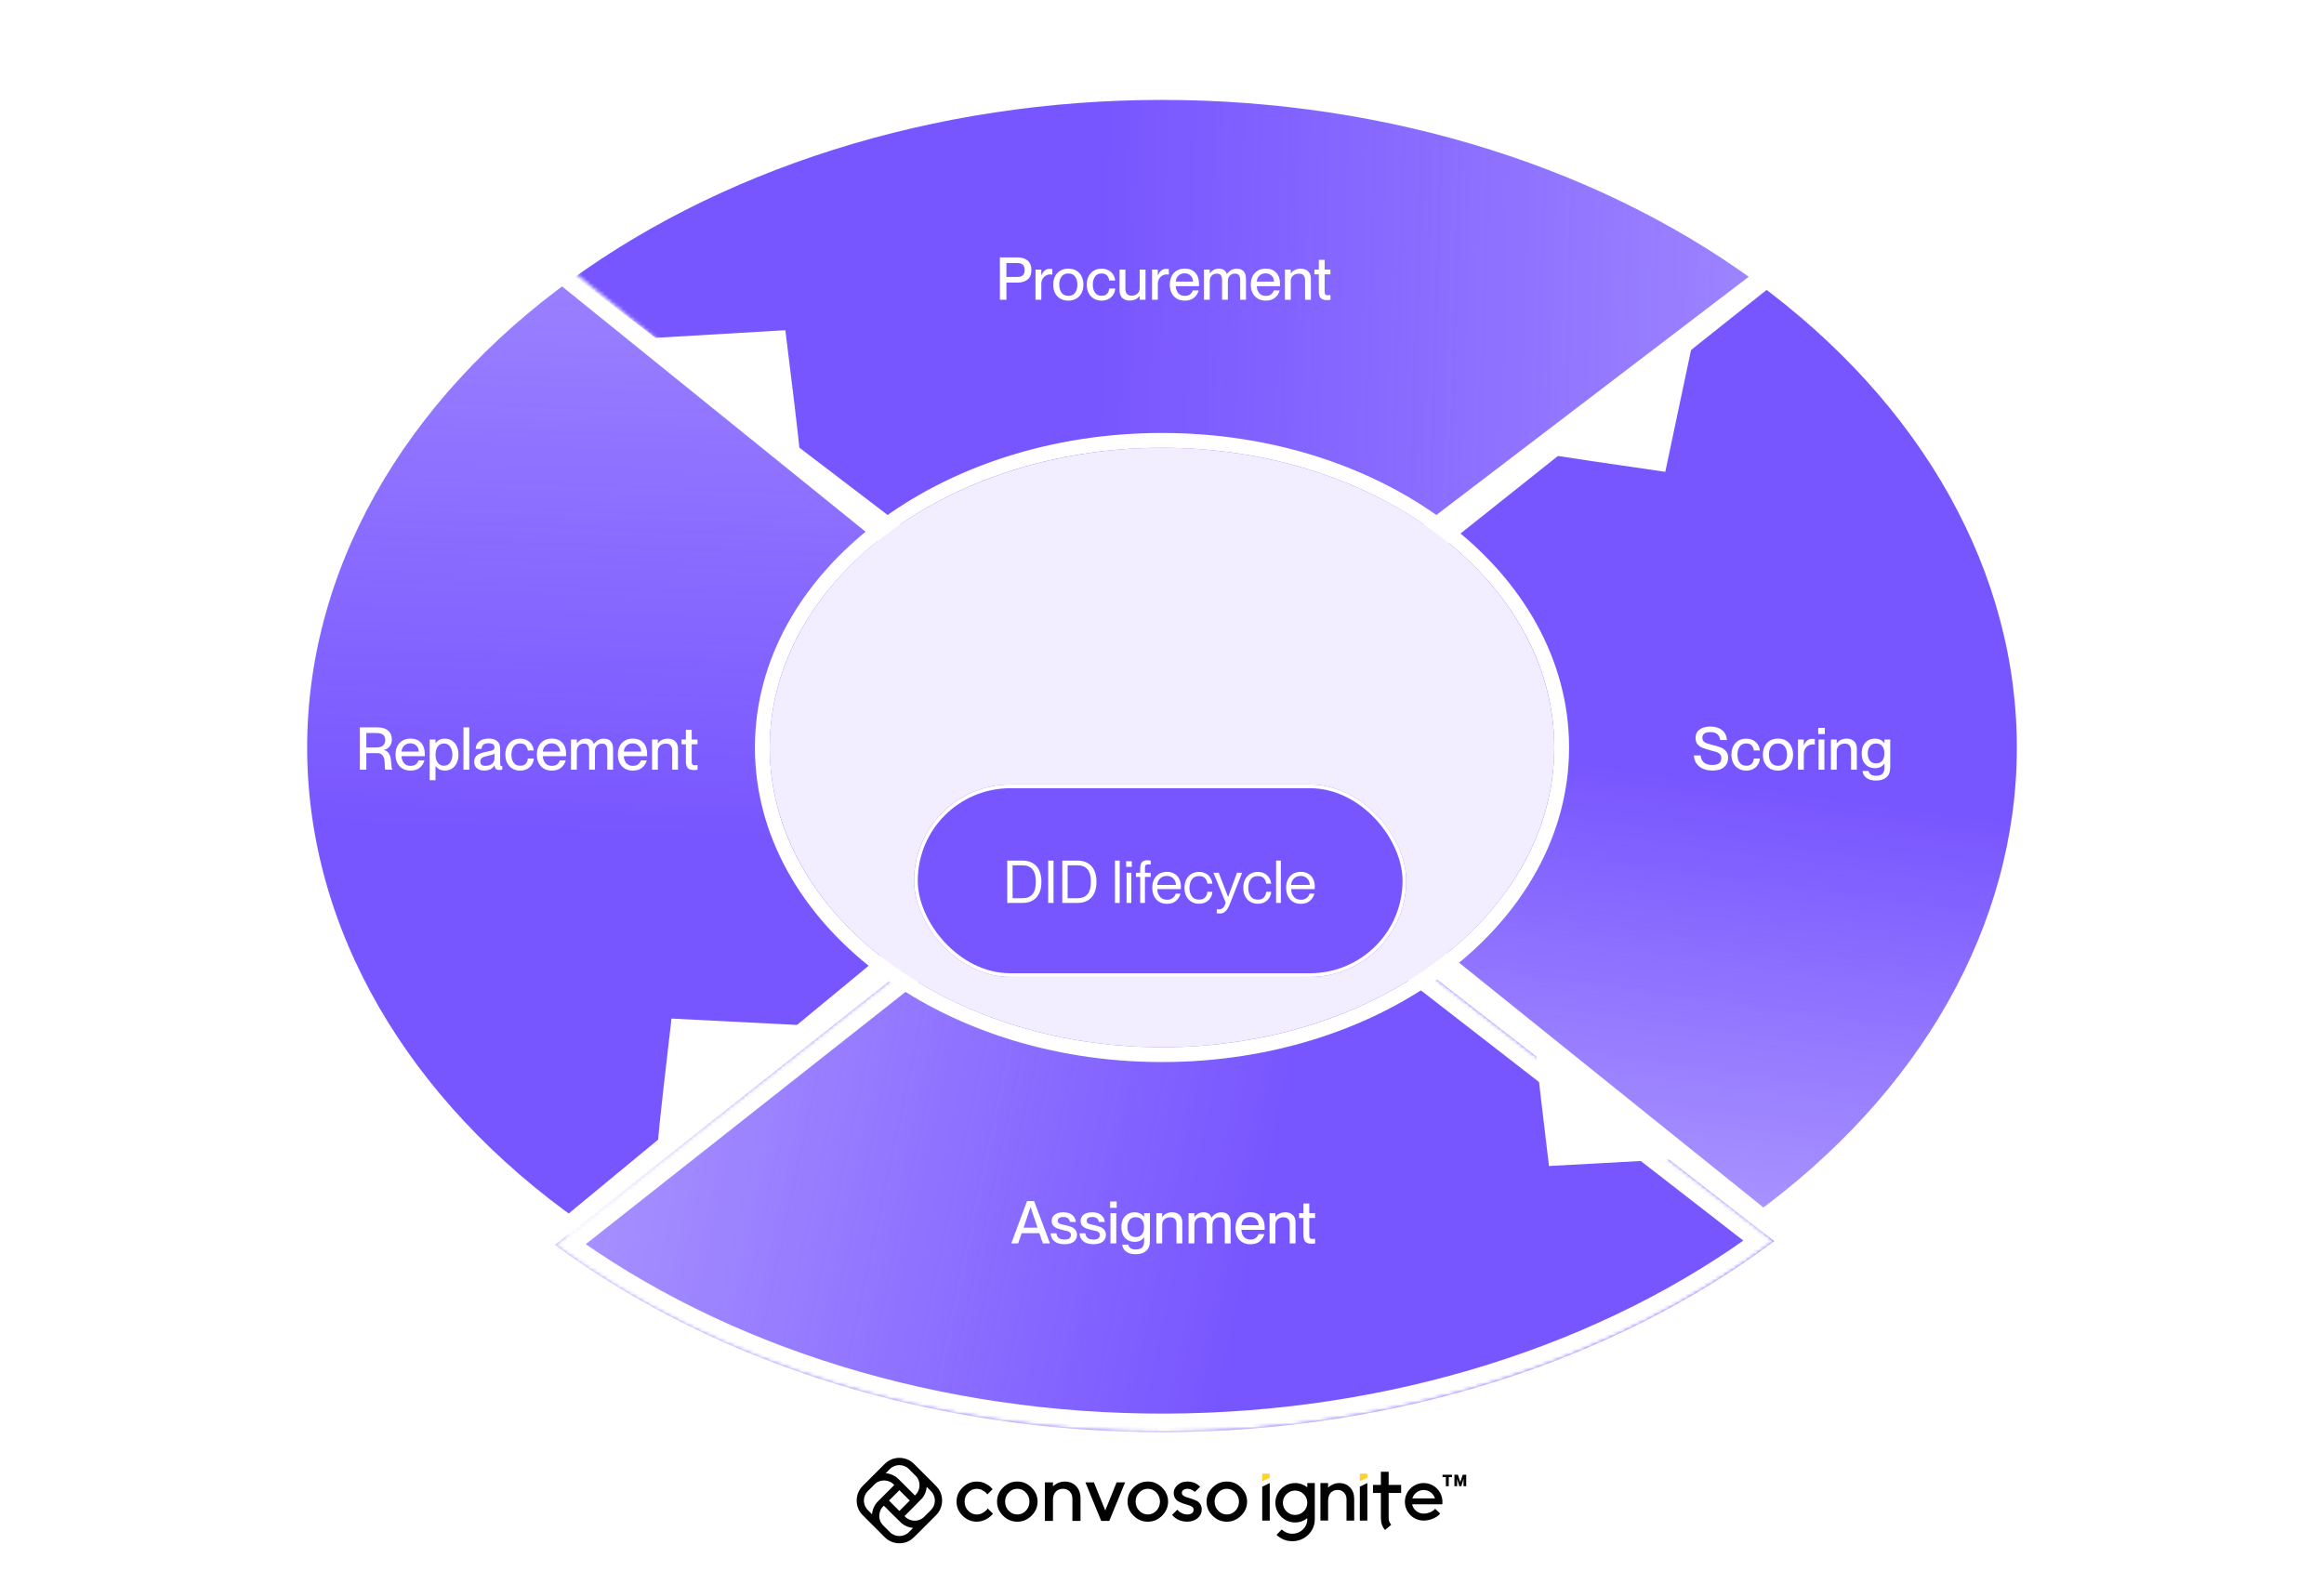
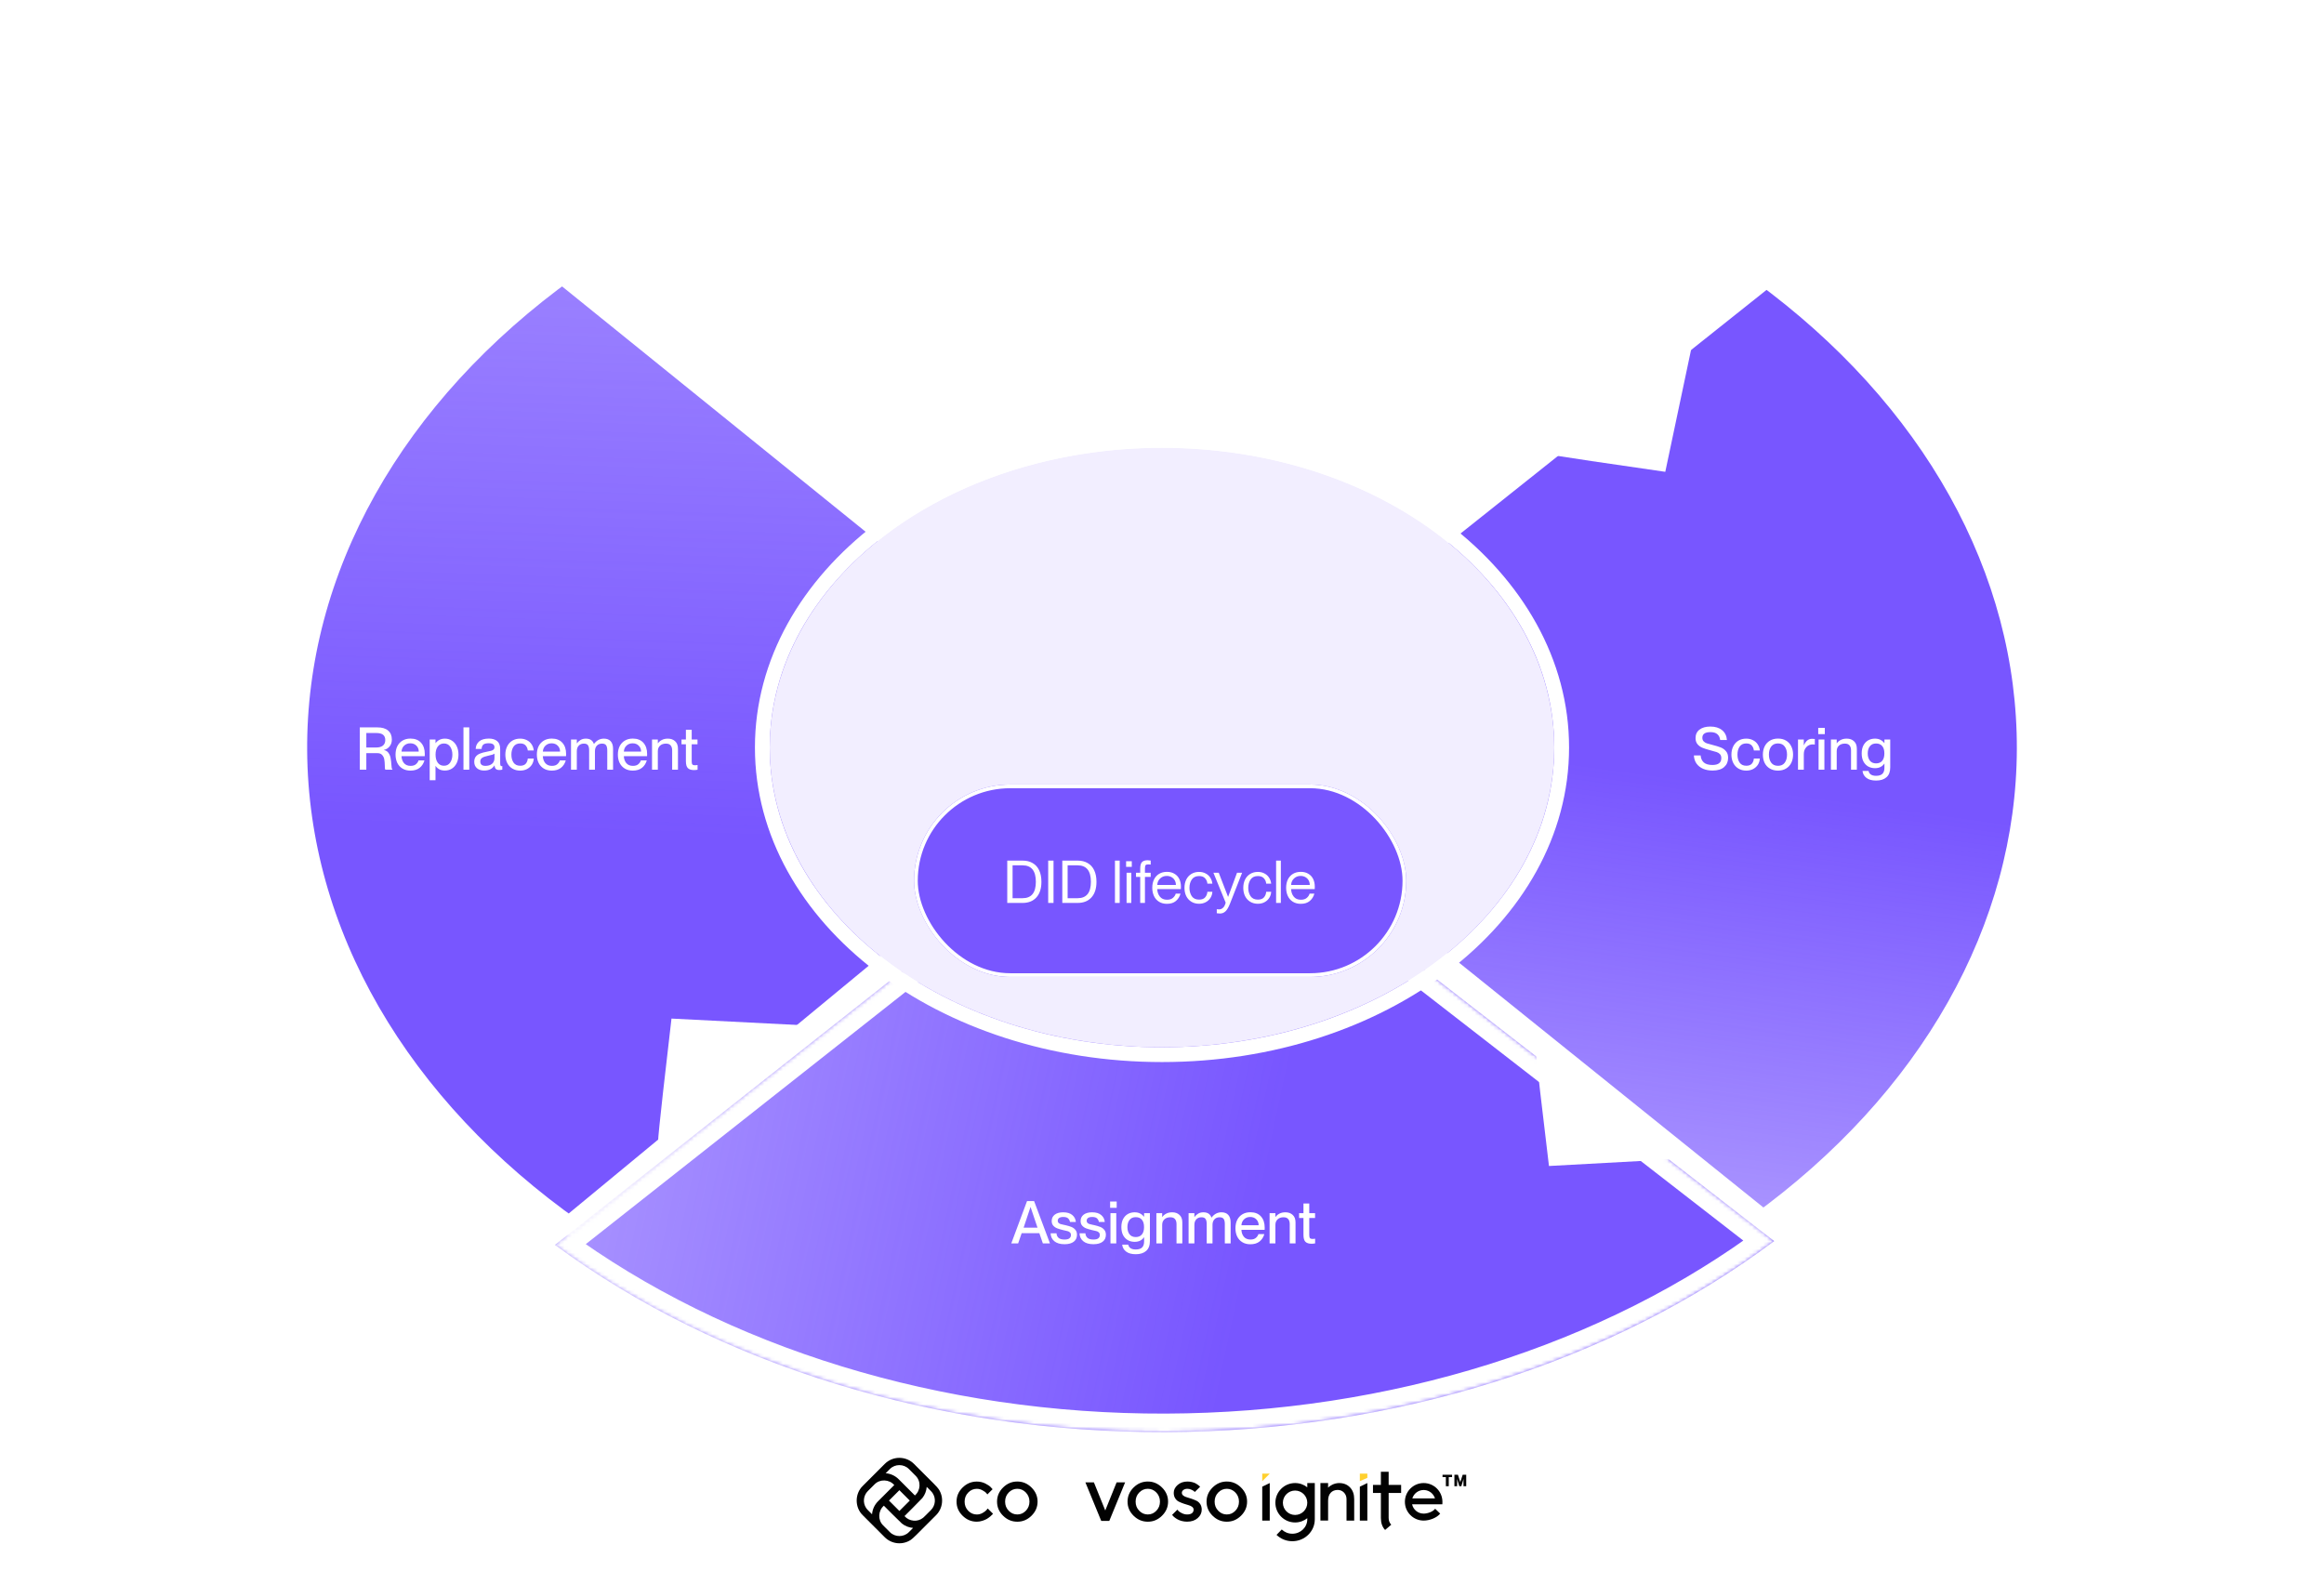
<svg xmlns="http://www.w3.org/2000/svg" width="628" height="428" viewBox="0 0 628 428" fill="none">
  <g filter="url(#filter0_d_41_2973)">
    <mask id="path-2-inside-1_41_2973" fill="white">
      <path d="M149.961 331.408C194.209 364.036 253.418 382.19 314.964 381.998C376.51 381.807 435.523 363.285 479.42 330.381L314 202L149.961 331.408Z" />
    </mask>
    <path d="M149.961 331.408C194.209 364.036 253.418 382.19 314.964 381.998C376.51 381.807 435.523 363.285 479.42 330.381L314 202L149.961 331.408Z" fill="url(#paint0_linear_41_2973)" />
    <path d="M149.961 331.408C194.209 364.036 253.418 382.19 314.964 381.998C376.51 381.807 435.523 363.285 479.42 330.381L314 202L149.961 331.408Z" stroke="white" stroke-width="10" mask="url(#path-2-inside-1_41_2973)" />
  </g>
  <mask id="path-3-inside-2_41_2973" fill="white">
    <path d="M476.389 332.613C499.569 315.848 518.045 295.668 530.698 273.296C543.351 250.925 549.917 226.826 549.999 202.462C550.081 178.098 543.677 153.974 531.175 131.553C518.673 109.132 500.333 88.88 477.266 72.025L314 202L476.389 332.613Z" />
  </mask>
  <path d="M476.389 332.613C499.569 315.848 518.045 295.668 530.698 273.296C543.351 250.925 549.917 226.826 549.999 202.462C550.081 178.098 543.677 153.974 531.175 131.553C518.673 109.132 500.333 88.88 477.266 72.025L314 202L476.389 332.613Z" fill="url(#paint1_linear_41_2973)" stroke="white" stroke-width="10" mask="url(#path-3-inside-2_41_2973)" />
  <mask id="path-4-inside-3_41_2973" fill="white">
    <path d="M480.877 74.721C458.963 58.006 432.946 44.748 404.313 35.702C375.68 26.656 344.992 22 314 22C283.008 22 252.319 26.656 223.687 35.702C195.054 44.748 169.037 58.006 147.123 74.721L314 202L480.877 74.721Z" />
  </mask>
-   <path d="M480.877 74.721C458.963 58.006 432.946 44.748 404.313 35.702C375.68 26.656 344.992 22 314 22C283.008 22 252.319 26.656 223.687 35.702C195.054 44.748 169.037 58.006 147.123 74.721L314 202L480.877 74.721Z" fill="url(#paint2_linear_41_2973)" stroke="white" stroke-width="10" mask="url(#path-4-inside-3_41_2973)" />
  <mask id="path-5-inside-4_41_2973" fill="white">
    <path d="M152.029 71.086C128.496 88.023 109.78 108.471 97.046 131.159C84.311 153.846 77.829 178.289 78.003 202.968C78.177 227.646 85.003 252.034 98.057 274.616C111.11 297.198 130.113 317.491 153.884 334.235L314 202L152.029 71.086Z" />
  </mask>
  <path d="M152.029 71.086C128.496 88.023 109.78 108.471 97.046 131.159C84.311 153.846 77.829 178.289 78.003 202.968C78.177 227.646 85.003 252.034 98.057 274.616C111.11 297.198 130.113 317.491 153.884 334.235L314 202L152.029 71.086Z" fill="url(#paint3_linear_41_2973)" stroke="white" stroke-width="10" mask="url(#path-5-inside-4_41_2973)" />
  <ellipse cx="314" cy="202" rx="106" ry="81" fill="#F2EEFF" />
  <path d="M314 119C343.671 119 370.607 128.187 390.168 143.135C409.731 158.084 422 178.878 422 202C422 225.122 409.731 245.916 390.168 260.865C370.607 275.813 343.671 285 314 285C284.329 285 257.393 275.813 237.832 260.865C218.269 245.916 206 225.122 206 202C206 178.878 218.269 158.084 237.832 143.135C257.393 128.187 284.329 119 314 119Z" stroke="white" stroke-width="4" />
  <g filter="url(#filter1_dddd_41_2973)">
    <rect x="247" y="176" width="133" height="52" rx="26" fill="#7856FF" />
    <rect x="247.5" y="176.5" width="132" height="51" rx="25.5" stroke="white" />
    <path d="M272.184 208V196.56H276.328C277.384 196.56 278.291 196.784 279.048 197.232C279.816 197.669 280.403 198.32 280.808 199.184C281.213 200.037 281.416 201.072 281.416 202.288C281.416 204.112 280.963 205.52 280.056 206.512C279.16 207.504 277.917 208 276.328 208H272.184ZM276.328 206.72C278.717 206.72 279.912 205.243 279.912 202.288C279.912 199.323 278.717 197.84 276.328 197.84H273.624V206.72H276.328ZM284.687 208H283.247V196.56H284.687V208ZM287.059 208V196.56H291.203C292.259 196.56 293.166 196.784 293.923 197.232C294.691 197.669 295.278 198.32 295.683 199.184C296.088 200.037 296.291 201.072 296.291 202.288C296.291 204.112 295.838 205.52 294.931 206.512C294.035 207.504 292.792 208 291.203 208H287.059ZM291.203 206.72C293.592 206.72 294.787 205.243 294.787 202.288C294.787 199.323 293.592 197.84 291.203 197.84H288.499V206.72H291.203ZM302.567 208H301.287V196.56H302.567V208ZM305.708 208H304.428V199.84H305.708V208ZM305.836 198.256H304.3V196.72H305.836V198.256ZM310.273 197.584C309.921 197.584 309.686 197.659 309.569 197.808C309.451 197.947 309.393 198.235 309.393 198.672V199.84H310.945V200.96H309.393V208H308.113V200.96H306.977V199.84H308.113V198.736C308.113 197.861 308.278 197.264 308.609 196.944C308.939 196.624 309.435 196.464 310.097 196.464C310.31 196.464 310.593 196.491 310.945 196.544V197.632C310.625 197.6 310.401 197.584 310.273 197.584ZM319.115 203.616C319.115 203.957 319.11 204.171 319.099 204.256H312.715C312.736 205.045 312.971 205.723 313.419 206.288C313.867 206.853 314.512 207.136 315.355 207.136C316.059 207.136 316.603 206.96 316.987 206.608C317.371 206.256 317.611 205.883 317.707 205.488H319.003C318.779 206.309 318.358 206.976 317.739 207.488C317.131 207.989 316.331 208.24 315.339 208.24C314.507 208.24 313.792 208.053 313.195 207.68C312.598 207.307 312.144 206.795 311.835 206.144C311.526 205.483 311.371 204.736 311.371 203.904C311.371 203.04 311.531 202.283 311.851 201.632C312.182 200.981 312.646 200.48 313.243 200.128C313.84 199.776 314.539 199.6 315.339 199.6C316.118 199.6 316.79 199.771 317.355 200.112C317.931 200.443 318.368 200.912 318.667 201.52C318.966 202.117 319.115 202.816 319.115 203.616ZM317.755 203.136C317.755 202.688 317.654 202.277 317.451 201.904C317.248 201.531 316.955 201.237 316.571 201.024C316.198 200.811 315.766 200.704 315.275 200.704C314.571 200.704 313.979 200.933 313.499 201.392C313.019 201.84 312.758 202.421 312.715 203.136H317.755ZM324.026 208.224C323.236 208.224 322.543 208.043 321.946 207.68C321.348 207.317 320.884 206.811 320.554 206.16C320.234 205.509 320.074 204.763 320.074 203.92C320.074 203.077 320.234 202.331 320.554 201.68C320.884 201.029 321.348 200.523 321.946 200.16C322.543 199.797 323.236 199.616 324.026 199.616C324.687 199.616 325.274 199.755 325.786 200.032C326.308 200.299 326.724 200.672 327.034 201.152C327.354 201.632 327.546 202.176 327.61 202.784H326.266C326.223 202.24 326.02 201.765 325.658 201.36C325.306 200.944 324.762 200.736 324.026 200.736C323.13 200.736 322.468 201.051 322.042 201.68C321.626 202.299 321.418 203.045 321.418 203.92C321.418 204.795 321.626 205.547 322.042 206.176C322.468 206.795 323.13 207.104 324.026 207.104C324.772 207.104 325.322 206.896 325.674 206.48C326.026 206.064 326.223 205.568 326.266 204.992H327.61C327.578 205.611 327.402 206.165 327.082 206.656C326.762 207.147 326.335 207.531 325.802 207.808C325.279 208.085 324.687 208.224 324.026 208.224ZM329.651 210.864C329.395 210.864 329.112 210.837 328.803 210.784V209.696C329.08 209.728 329.294 209.744 329.443 209.744C329.827 209.744 330.174 209.6 330.483 209.312C330.803 209.035 331.043 208.571 331.203 207.92L327.891 199.84H329.331L331.843 206.336H331.875L334.275 199.84H335.651L332.355 208.24C331.96 209.232 331.555 209.915 331.139 210.288C330.723 210.672 330.227 210.864 329.651 210.864ZM339.916 208.224C339.127 208.224 338.434 208.043 337.836 207.68C337.239 207.317 336.775 206.811 336.444 206.16C336.124 205.509 335.964 204.763 335.964 203.92C335.964 203.077 336.124 202.331 336.444 201.68C336.775 201.029 337.239 200.523 337.836 200.16C338.434 199.797 339.127 199.616 339.916 199.616C340.578 199.616 341.164 199.755 341.676 200.032C342.199 200.299 342.615 200.672 342.924 201.152C343.244 201.632 343.436 202.176 343.5 202.784H342.156C342.114 202.24 341.911 201.765 341.548 201.36C341.196 200.944 340.652 200.736 339.916 200.736C339.02 200.736 338.359 201.051 337.932 201.68C337.516 202.299 337.308 203.045 337.308 203.92C337.308 204.795 337.516 205.547 337.932 206.176C338.359 206.795 339.02 207.104 339.916 207.104C340.663 207.104 341.212 206.896 341.564 206.48C341.916 206.064 342.114 205.568 342.156 204.992H343.5C343.468 205.611 343.292 206.165 342.972 206.656C342.652 207.147 342.226 207.531 341.692 207.808C341.17 208.085 340.578 208.224 339.916 208.224ZM346.114 208H344.834V196.56H346.114V208ZM355.287 203.616C355.287 203.957 355.282 204.171 355.271 204.256H348.887C348.908 205.045 349.143 205.723 349.591 206.288C350.039 206.853 350.684 207.136 351.527 207.136C352.231 207.136 352.775 206.96 353.159 206.608C353.543 206.256 353.783 205.883 353.879 205.488H355.175C354.951 206.309 354.53 206.976 353.911 207.488C353.303 207.989 352.503 208.24 351.511 208.24C350.679 208.24 349.964 208.053 349.367 207.68C348.77 207.307 348.316 206.795 348.007 206.144C347.698 205.483 347.543 204.736 347.543 203.904C347.543 203.04 347.703 202.283 348.023 201.632C348.354 200.981 348.818 200.48 349.415 200.128C350.012 199.776 350.711 199.6 351.511 199.6C352.29 199.6 352.962 199.771 353.527 200.112C354.103 200.443 354.54 200.912 354.839 201.52C355.138 202.117 355.287 202.816 355.287 203.616ZM353.927 203.136C353.927 202.688 353.826 202.277 353.623 201.904C353.42 201.531 353.127 201.237 352.743 201.024C352.37 200.811 351.938 200.704 351.447 200.704C350.743 200.704 350.151 200.933 349.671 201.392C349.191 201.84 348.93 202.421 348.887 203.136H353.927Z" fill="white" />
  </g>
  <path d="M270.199 81V69.56H274.967C276.108 69.56 277.015 69.843 277.687 70.408C278.369 70.963 278.711 71.816 278.711 72.968C278.711 74.12 278.369 74.973 277.687 75.528C277.015 76.083 276.108 76.36 274.967 76.36H271.959V81H270.199ZM274.887 74.84C275.559 74.84 276.06 74.691 276.391 74.392C276.721 74.083 276.887 73.608 276.887 72.968C276.887 72.328 276.721 71.853 276.391 71.544C276.06 71.235 275.559 71.08 274.887 71.08H271.959V74.84H274.887ZM283.61 72.648C283.876 72.648 284.127 72.664 284.362 72.696V74.2C284.17 74.168 283.994 74.152 283.834 74.152C283.119 74.152 282.532 74.397 282.074 74.888C281.615 75.379 281.386 76.008 281.386 76.776V81H279.818V72.84H281.386V74.392H281.418C281.908 73.229 282.639 72.648 283.61 72.648ZM288.684 81.24C287.852 81.24 287.127 81.059 286.508 80.696C285.89 80.333 285.415 79.827 285.084 79.176C284.764 78.525 284.604 77.773 284.604 76.92C284.604 76.067 284.77 75.315 285.1 74.664C285.431 74.013 285.9 73.507 286.508 73.144C287.127 72.771 287.858 72.584 288.7 72.584C289.532 72.584 290.252 72.765 290.86 73.128C291.479 73.491 291.948 74.003 292.268 74.664C292.599 75.315 292.764 76.061 292.764 76.904C292.764 77.757 292.599 78.515 292.268 79.176C291.938 79.827 291.463 80.333 290.844 80.696C290.236 81.059 289.516 81.24 288.684 81.24ZM288.7 79.944C289.5 79.944 290.103 79.667 290.508 79.112C290.924 78.547 291.132 77.816 291.132 76.92C291.132 76.024 290.924 75.299 290.508 74.744C290.103 74.179 289.5 73.896 288.7 73.896C287.89 73.896 287.276 74.173 286.86 74.728C286.444 75.283 286.236 76.013 286.236 76.92C286.236 77.816 286.444 78.547 286.86 79.112C287.276 79.667 287.89 79.944 288.7 79.944ZM297.683 81.24C296.883 81.24 296.179 81.059 295.571 80.696C294.963 80.333 294.493 79.827 294.163 79.176C293.832 78.515 293.667 77.763 293.667 76.92C293.667 76.077 293.832 75.331 294.163 74.68C294.493 74.019 294.957 73.507 295.555 73.144C296.163 72.781 296.867 72.6 297.667 72.6C298.349 72.6 298.957 72.739 299.491 73.016C300.024 73.283 300.451 73.661 300.771 74.152C301.091 74.632 301.283 75.181 301.347 75.8H299.731C299.677 75.288 299.491 74.845 299.171 74.472C298.851 74.088 298.355 73.896 297.683 73.896C296.872 73.896 296.269 74.189 295.875 74.776C295.491 75.352 295.299 76.067 295.299 76.92C295.299 77.773 295.491 78.488 295.875 79.064C296.269 79.64 296.872 79.928 297.683 79.928C298.365 79.928 298.867 79.741 299.187 79.368C299.507 78.995 299.688 78.531 299.731 77.976H301.347C301.315 78.595 301.139 79.155 300.819 79.656C300.499 80.147 300.067 80.536 299.523 80.824C298.979 81.101 298.365 81.24 297.683 81.24ZM307.975 72.84H309.543V81H307.975V79.976H307.943C307.697 80.339 307.351 80.637 306.903 80.872C306.455 81.107 305.905 81.224 305.255 81.224C304.455 81.224 303.799 80.995 303.287 80.536C302.785 80.067 302.535 79.384 302.535 78.488V72.84H304.103V78.056C304.103 78.632 304.236 79.085 304.503 79.416C304.78 79.736 305.201 79.896 305.767 79.896C306.439 79.896 306.972 79.709 307.367 79.336C307.772 78.963 307.975 78.467 307.975 77.848V72.84ZM315.094 72.648C315.361 72.648 315.611 72.664 315.846 72.696V74.2C315.654 74.168 315.478 74.152 315.318 74.152C314.603 74.152 314.017 74.397 313.558 74.888C313.099 75.379 312.87 76.008 312.87 76.776V81H311.302V72.84H312.87V74.392H312.902C313.393 73.229 314.123 72.648 315.094 72.648ZM324.009 76.744C324.009 77.053 324.003 77.251 323.993 77.336H317.721C317.742 78.072 317.961 78.696 318.377 79.208C318.803 79.709 319.401 79.96 320.169 79.96C320.809 79.96 321.299 79.805 321.641 79.496C321.993 79.187 322.217 78.851 322.313 78.488H323.913C323.678 79.32 323.246 79.987 322.617 80.488C321.987 80.989 321.161 81.24 320.137 81.24C319.294 81.24 318.569 81.053 317.961 80.68C317.353 80.307 316.889 79.795 316.569 79.144C316.259 78.493 316.105 77.747 316.105 76.904C316.105 76.051 316.265 75.299 316.585 74.648C316.915 73.997 317.385 73.491 317.993 73.128C318.601 72.765 319.315 72.584 320.137 72.584C321.363 72.584 322.313 72.957 322.985 73.704C323.667 74.451 324.009 75.464 324.009 76.744ZM322.377 76.104C322.377 75.453 322.163 74.92 321.737 74.504C321.321 74.077 320.771 73.864 320.089 73.864C319.427 73.864 318.878 74.072 318.441 74.488C318.003 74.893 317.763 75.432 317.721 76.104H322.377ZM334.213 72.6C335.024 72.6 335.637 72.835 336.053 73.304C336.48 73.773 336.693 74.451 336.693 75.336V81H335.125V75.768C335.125 75.16 335.024 74.707 334.821 74.408C334.629 74.099 334.256 73.944 333.701 73.944C333.125 73.944 332.661 74.131 332.309 74.504C331.968 74.877 331.797 75.373 331.797 75.992V81H330.229V75.768C330.229 75.16 330.128 74.707 329.925 74.408C329.733 74.099 329.36 73.944 328.805 73.944C328.229 73.944 327.765 74.131 327.413 74.504C327.072 74.877 326.901 75.373 326.901 75.992V81H325.333V72.84H326.901V73.864H326.933C327.189 73.501 327.514 73.203 327.909 72.968C328.304 72.723 328.784 72.6 329.349 72.6C330.458 72.6 331.178 73.075 331.509 74.024H331.541C332.256 73.075 333.146 72.6 334.213 72.6ZM345.899 76.744C345.899 77.053 345.894 77.251 345.883 77.336H339.611C339.633 78.072 339.851 78.696 340.267 79.208C340.694 79.709 341.291 79.96 342.059 79.96C342.699 79.96 343.19 79.805 343.531 79.496C343.883 79.187 344.107 78.851 344.203 78.488H345.803C345.569 79.32 345.137 79.987 344.507 80.488C343.878 80.989 343.051 81.24 342.027 81.24C341.185 81.24 340.459 81.053 339.851 80.68C339.243 80.307 338.779 79.795 338.459 79.144C338.15 78.493 337.995 77.747 337.995 76.904C337.995 76.051 338.155 75.299 338.475 74.648C338.806 73.997 339.275 73.491 339.883 73.128C340.491 72.765 341.206 72.584 342.027 72.584C343.254 72.584 344.203 72.957 344.875 73.704C345.558 74.451 345.899 75.464 345.899 76.744ZM344.267 76.104C344.267 75.453 344.054 74.92 343.627 74.504C343.211 74.077 342.662 73.864 341.979 73.864C341.318 73.864 340.769 74.072 340.331 74.488C339.894 74.893 339.654 75.432 339.611 76.104H344.267ZM351.512 72.6C352.312 72.6 352.962 72.835 353.464 73.304C353.976 73.763 354.232 74.44 354.232 75.336V81H352.664V75.768C352.664 75.192 352.525 74.744 352.248 74.424C351.981 74.104 351.565 73.944 351 73.944C350.328 73.944 349.789 74.131 349.384 74.504C348.989 74.877 348.792 75.373 348.792 75.992V81H347.224V72.84H348.792V73.864H348.824C349.069 73.501 349.416 73.203 349.864 72.968C350.312 72.723 350.861 72.6 351.512 72.6ZM358.857 79.8C359.059 79.8 359.283 79.779 359.529 79.736V81C359.209 81.064 358.878 81.096 358.537 81.096C357.811 81.096 357.267 80.92 356.905 80.568C356.553 80.216 356.377 79.592 356.377 78.696V74.136H355.193V72.84H356.377V70.216H357.945V72.84H359.513V74.136H357.945V78.744C357.945 79.16 358.009 79.443 358.137 79.592C358.275 79.731 358.515 79.8 358.857 79.8Z" fill="white" />
  <path d="M462.784 208.224C461.813 208.224 460.954 208.064 460.208 207.744C459.461 207.413 458.869 206.944 458.432 206.336C458.005 205.717 457.77 204.987 457.728 204.144H459.552C459.616 204.955 459.904 205.589 460.416 206.048C460.938 206.496 461.712 206.72 462.736 206.72C464.336 206.72 465.136 206.107 465.136 204.88C465.136 204.421 465.018 204.064 464.784 203.808C464.56 203.552 464.256 203.36 463.872 203.232C463.498 203.104 462.853 202.923 461.936 202.688C461.146 202.475 460.496 202.261 459.984 202.048C459.482 201.835 459.056 201.52 458.704 201.104C458.352 200.677 458.176 200.128 458.176 199.456C458.176 198.475 458.533 197.712 459.248 197.168C459.962 196.613 460.938 196.336 462.176 196.336C463.488 196.336 464.538 196.656 465.328 197.296C466.128 197.936 466.57 198.827 466.656 199.968H464.832C464.736 199.264 464.474 198.736 464.048 198.384C463.621 198.021 463.002 197.84 462.192 197.84C461.477 197.84 460.933 197.968 460.56 198.224C460.197 198.48 460.016 198.859 460.016 199.36C460.016 199.765 460.128 200.085 460.352 200.32C460.576 200.555 460.858 200.736 461.2 200.864C461.541 200.981 462.037 201.12 462.688 201.28C463.658 201.525 464.426 201.76 464.992 201.984C465.557 202.208 466.026 202.544 466.4 202.992C466.784 203.429 466.976 204.027 466.976 204.784C466.976 205.819 466.618 206.651 465.904 207.28C465.2 207.909 464.16 208.224 462.784 208.224ZM471.886 208.24C471.086 208.24 470.382 208.059 469.774 207.696C469.166 207.333 468.697 206.827 468.366 206.176C468.035 205.515 467.87 204.763 467.87 203.92C467.87 203.077 468.035 202.331 468.366 201.68C468.697 201.019 469.161 200.507 469.758 200.144C470.366 199.781 471.07 199.6 471.87 199.6C472.553 199.6 473.161 199.739 473.694 200.016C474.227 200.283 474.654 200.661 474.974 201.152C475.294 201.632 475.486 202.181 475.55 202.8H473.934C473.881 202.288 473.694 201.845 473.374 201.472C473.054 201.088 472.558 200.896 471.886 200.896C471.075 200.896 470.473 201.189 470.078 201.776C469.694 202.352 469.502 203.067 469.502 203.92C469.502 204.773 469.694 205.488 470.078 206.064C470.473 206.64 471.075 206.928 471.886 206.928C472.569 206.928 473.07 206.741 473.39 206.368C473.71 205.995 473.891 205.531 473.934 204.976H475.55C475.518 205.595 475.342 206.155 475.022 206.656C474.702 207.147 474.27 207.536 473.726 207.824C473.182 208.101 472.569 208.24 471.886 208.24ZM480.45 208.24C479.618 208.24 478.893 208.059 478.274 207.696C477.655 207.333 477.181 206.827 476.85 206.176C476.53 205.525 476.37 204.773 476.37 203.92C476.37 203.067 476.535 202.315 476.866 201.664C477.197 201.013 477.666 200.507 478.274 200.144C478.893 199.771 479.623 199.584 480.466 199.584C481.298 199.584 482.018 199.765 482.626 200.128C483.245 200.491 483.714 201.003 484.034 201.664C484.365 202.315 484.53 203.061 484.53 203.904C484.53 204.757 484.365 205.515 484.034 206.176C483.703 206.827 483.229 207.333 482.61 207.696C482.002 208.059 481.282 208.24 480.45 208.24ZM480.466 206.944C481.266 206.944 481.869 206.667 482.274 206.112C482.69 205.547 482.898 204.816 482.898 203.92C482.898 203.024 482.69 202.299 482.274 201.744C481.869 201.179 481.266 200.896 480.466 200.896C479.655 200.896 479.042 201.173 478.626 201.728C478.21 202.283 478.002 203.013 478.002 203.92C478.002 204.816 478.21 205.547 478.626 206.112C479.042 206.667 479.655 206.944 480.466 206.944ZM489.656 199.648C489.923 199.648 490.174 199.664 490.408 199.696V201.2C490.216 201.168 490.04 201.152 489.88 201.152C489.166 201.152 488.579 201.397 488.12 201.888C487.662 202.379 487.432 203.008 487.432 203.776V208H485.864V199.84H487.432V201.392H487.464C487.955 200.229 488.686 199.648 489.656 199.648ZM492.995 208H491.427V199.84H492.995V208ZM493.107 198.384H491.331V196.688H493.107V198.384ZM499.043 199.6C499.843 199.6 500.494 199.835 500.995 200.304C501.507 200.763 501.763 201.44 501.763 202.336V208H500.195V202.768C500.195 202.192 500.056 201.744 499.779 201.424C499.512 201.104 499.096 200.944 498.531 200.944C497.859 200.944 497.32 201.131 496.915 201.504C496.52 201.877 496.323 202.373 496.323 202.992V208H494.755V199.84H496.323V200.864H496.355C496.6 200.501 496.947 200.203 497.395 199.968C497.843 199.723 498.392 199.6 499.043 199.6ZM509.218 199.84H510.786V207.36C510.786 208.555 510.45 209.445 509.778 210.032C509.106 210.629 508.167 210.928 506.962 210.928C505.842 210.928 504.973 210.688 504.354 210.208C503.735 209.739 503.383 209.115 503.298 208.336H504.93C505.122 209.211 505.799 209.648 506.962 209.648C507.719 209.648 508.285 209.472 508.658 209.12C509.031 208.768 509.218 208.213 509.218 207.456V206.352H509.186C508.621 207.173 507.783 207.584 506.674 207.584C505.991 207.584 505.378 207.435 504.834 207.136C504.29 206.827 503.858 206.373 503.538 205.776C503.229 205.168 503.074 204.443 503.074 203.6C503.074 202.747 503.229 202.021 503.538 201.424C503.858 200.827 504.285 200.373 504.818 200.064C505.362 199.755 505.981 199.6 506.674 199.6C507.73 199.6 508.567 200 509.186 200.8H509.218V199.84ZM506.962 206.288C507.677 206.288 508.226 206.059 508.61 205.6C509.005 205.141 509.202 204.475 509.202 203.6C509.202 202.715 509.005 202.048 508.61 201.6C508.226 201.141 507.677 200.912 506.962 200.912C506.226 200.912 505.666 201.163 505.282 201.664C504.898 202.155 504.706 202.8 504.706 203.6C504.706 204.4 504.898 205.051 505.282 205.552C505.666 206.043 506.226 206.288 506.962 206.288Z" fill="white" />
  <path d="M97.23 208V196.56H101.998C103.256 196.56 104.216 196.848 104.878 197.424C105.55 197.989 105.886 198.8 105.886 199.856C105.886 200.571 105.688 201.179 105.294 201.68C104.899 202.181 104.382 202.507 103.742 202.656V202.688C104.296 202.795 104.712 203.056 104.99 203.472C105.278 203.888 105.464 204.347 105.55 204.848C105.646 205.349 105.715 205.936 105.758 206.608C105.79 207.045 105.822 207.36 105.854 207.552C105.886 207.744 105.95 207.856 106.046 207.888V208H104.158C104.083 207.936 104.035 207.824 104.014 207.664C104.003 207.493 103.992 207.216 103.982 206.832C103.971 206.192 103.923 205.648 103.838 205.2C103.763 204.752 103.576 204.363 103.278 204.032C102.99 203.691 102.542 203.52 101.934 203.52H98.99V208H97.23ZM101.614 202C102.424 202 103.043 201.829 103.47 201.488C103.896 201.136 104.11 200.635 104.11 199.984C104.11 199.355 103.912 198.88 103.518 198.56C103.134 198.24 102.51 198.08 101.646 198.08H98.99V202H101.614ZM114.79 203.744C114.79 204.053 114.785 204.251 114.774 204.336H108.502C108.523 205.072 108.742 205.696 109.158 206.208C109.585 206.709 110.182 206.96 110.95 206.96C111.59 206.96 112.081 206.805 112.422 206.496C112.774 206.187 112.998 205.851 113.094 205.488H114.694C114.459 206.32 114.027 206.987 113.398 207.488C112.769 207.989 111.942 208.24 110.918 208.24C110.075 208.24 109.35 208.053 108.742 207.68C108.134 207.307 107.67 206.795 107.35 206.144C107.041 205.493 106.886 204.747 106.886 203.904C106.886 203.051 107.046 202.299 107.366 201.648C107.697 200.997 108.166 200.491 108.774 200.128C109.382 199.765 110.097 199.584 110.918 199.584C112.145 199.584 113.094 199.957 113.766 200.704C114.449 201.451 114.79 202.464 114.79 203.744ZM113.158 203.104C113.158 202.453 112.945 201.92 112.518 201.504C112.102 201.077 111.553 200.864 110.87 200.864C110.209 200.864 109.659 201.072 109.222 201.488C108.785 201.893 108.545 202.432 108.502 203.104H113.158ZM120.226 199.6C120.92 199.6 121.544 199.776 122.098 200.128C122.653 200.48 123.09 200.981 123.41 201.632C123.73 202.283 123.89 203.045 123.89 203.92C123.89 204.795 123.73 205.557 123.41 206.208C123.09 206.859 122.653 207.36 122.098 207.712C121.544 208.053 120.92 208.224 120.226 208.224C119.629 208.224 119.122 208.112 118.706 207.888C118.29 207.653 117.96 207.355 117.714 206.992H117.682V210.832H116.114V199.84H117.682V200.8H117.714C118.333 200 119.17 199.6 120.226 199.6ZM119.97 206.928C120.706 206.928 121.266 206.64 121.65 206.064C122.045 205.488 122.242 204.773 122.242 203.92C122.242 203.067 122.045 202.352 121.65 201.776C121.266 201.2 120.706 200.912 119.97 200.912C119.266 200.912 118.712 201.184 118.306 201.728C117.901 202.261 117.698 202.992 117.698 203.92C117.698 204.848 117.901 205.584 118.306 206.128C118.712 206.661 119.266 206.928 119.97 206.928ZM126.807 208H125.239V196.56H126.807V208ZM130.824 208.224C130.013 208.224 129.362 208.011 128.872 207.584C128.392 207.157 128.152 206.592 128.152 205.888C128.152 205.301 128.285 204.832 128.552 204.48C128.829 204.117 129.208 203.84 129.688 203.648C130.178 203.445 130.802 203.275 131.56 203.136C132.082 203.04 132.477 202.955 132.744 202.88C133.01 202.795 133.224 202.683 133.384 202.544C133.544 202.395 133.624 202.192 133.624 201.936C133.624 201.211 133.106 200.848 132.072 200.848C131.378 200.848 130.893 200.965 130.616 201.2C130.338 201.435 130.178 201.829 130.136 202.384H128.536C128.578 201.541 128.893 200.864 129.48 200.352C130.066 199.84 130.952 199.584 132.136 199.584C133.053 199.584 133.784 199.808 134.328 200.256C134.882 200.693 135.16 201.408 135.16 202.4V206.144C135.16 206.453 135.186 206.683 135.24 206.832C135.293 206.971 135.394 207.04 135.544 207.04L135.736 207.024V207.984C135.458 208.048 135.192 208.08 134.936 208.08C134.53 208.08 134.221 207.989 134.008 207.808C133.805 207.616 133.682 207.296 133.64 206.848H133.608C133.341 207.285 132.973 207.627 132.504 207.872C132.034 208.107 131.474 208.224 130.824 208.224ZM131.176 206.96C131.912 206.96 132.504 206.779 132.952 206.416C133.4 206.043 133.624 205.509 133.624 204.816V203.648C133.506 203.755 133.298 203.856 133 203.952C132.712 204.037 132.322 204.133 131.832 204.24C131.096 204.389 130.568 204.581 130.248 204.816C129.938 205.04 129.784 205.36 129.784 205.776C129.784 206.565 130.248 206.96 131.176 206.96ZM140.573 208.24C139.773 208.24 139.069 208.059 138.461 207.696C137.853 207.333 137.384 206.827 137.053 206.176C136.723 205.515 136.557 204.763 136.557 203.92C136.557 203.077 136.723 202.331 137.053 201.68C137.384 201.019 137.848 200.507 138.445 200.144C139.053 199.781 139.757 199.6 140.557 199.6C141.24 199.6 141.848 199.739 142.381 200.016C142.915 200.283 143.341 200.661 143.661 201.152C143.981 201.632 144.173 202.181 144.237 202.8H142.621C142.568 202.288 142.381 201.845 142.061 201.472C141.741 201.088 141.245 200.896 140.573 200.896C139.763 200.896 139.16 201.189 138.765 201.776C138.381 202.352 138.189 203.067 138.189 203.92C138.189 204.773 138.381 205.488 138.765 206.064C139.16 206.64 139.763 206.928 140.573 206.928C141.256 206.928 141.757 206.741 142.077 206.368C142.397 205.995 142.579 205.531 142.621 204.976H144.237C144.205 205.595 144.029 206.155 143.709 206.656C143.389 207.147 142.957 207.536 142.413 207.824C141.869 208.101 141.256 208.24 140.573 208.24ZM152.977 203.744C152.977 204.053 152.972 204.251 152.961 204.336H146.689C146.711 205.072 146.929 205.696 147.345 206.208C147.772 206.709 148.369 206.96 149.137 206.96C149.777 206.96 150.268 206.805 150.609 206.496C150.961 206.187 151.185 205.851 151.281 205.488H152.881C152.647 206.32 152.215 206.987 151.585 207.488C150.956 207.989 150.129 208.24 149.105 208.24C148.263 208.24 147.537 208.053 146.929 207.68C146.321 207.307 145.857 206.795 145.537 206.144C145.228 205.493 145.073 204.747 145.073 203.904C145.073 203.051 145.233 202.299 145.553 201.648C145.884 200.997 146.353 200.491 146.961 200.128C147.569 199.765 148.284 199.584 149.105 199.584C150.332 199.584 151.281 199.957 151.953 200.704C152.636 201.451 152.977 202.464 152.977 203.744ZM151.345 203.104C151.345 202.453 151.132 201.92 150.705 201.504C150.289 201.077 149.74 200.864 149.057 200.864C148.396 200.864 147.847 201.072 147.409 201.488C146.972 201.893 146.732 202.432 146.689 203.104H151.345ZM163.182 199.6C163.993 199.6 164.606 199.835 165.022 200.304C165.449 200.773 165.662 201.451 165.662 202.336V208H164.094V202.768C164.094 202.16 163.993 201.707 163.79 201.408C163.598 201.099 163.225 200.944 162.67 200.944C162.094 200.944 161.63 201.131 161.278 201.504C160.937 201.877 160.766 202.373 160.766 202.992V208H159.198V202.768C159.198 202.16 159.097 201.707 158.894 201.408C158.702 201.099 158.329 200.944 157.774 200.944C157.198 200.944 156.734 201.131 156.382 201.504C156.041 201.877 155.87 202.373 155.87 202.992V208H154.302V199.84H155.87V200.864H155.902C156.158 200.501 156.483 200.203 156.878 199.968C157.273 199.723 157.753 199.6 158.318 199.6C159.427 199.6 160.147 200.075 160.478 201.024H160.51C161.225 200.075 162.115 199.6 163.182 199.6ZM174.868 203.744C174.868 204.053 174.863 204.251 174.852 204.336H168.58C168.601 205.072 168.82 205.696 169.236 206.208C169.663 206.709 170.26 206.96 171.028 206.96C171.668 206.96 172.159 206.805 172.5 206.496C172.852 206.187 173.076 205.851 173.172 205.488H174.772C174.537 206.32 174.105 206.987 173.476 207.488C172.847 207.989 172.02 208.24 170.996 208.24C170.153 208.24 169.428 208.053 168.82 207.68C168.212 207.307 167.748 206.795 167.428 206.144C167.119 205.493 166.964 204.747 166.964 203.904C166.964 203.051 167.124 202.299 167.444 201.648C167.775 200.997 168.244 200.491 168.852 200.128C169.46 199.765 170.175 199.584 170.996 199.584C172.223 199.584 173.172 199.957 173.844 200.704C174.527 201.451 174.868 202.464 174.868 203.744ZM173.236 203.104C173.236 202.453 173.023 201.92 172.596 201.504C172.18 201.077 171.631 200.864 170.948 200.864C170.287 200.864 169.737 201.072 169.3 201.488C168.863 201.893 168.623 202.432 168.58 203.104H173.236ZM180.481 199.6C181.281 199.6 181.931 199.835 182.433 200.304C182.945 200.763 183.201 201.44 183.201 202.336V208H181.633V202.768C181.633 202.192 181.494 201.744 181.217 201.424C180.95 201.104 180.534 200.944 179.969 200.944C179.297 200.944 178.758 201.131 178.353 201.504C177.958 201.877 177.761 202.373 177.761 202.992V208H176.193V199.84H177.761V200.864H177.793C178.038 200.501 178.385 200.203 178.833 199.968C179.281 199.723 179.83 199.6 180.481 199.6ZM187.826 206.8C188.028 206.8 188.252 206.779 188.498 206.736V208C188.178 208.064 187.847 208.096 187.506 208.096C186.78 208.096 186.236 207.92 185.874 207.568C185.522 207.216 185.346 206.592 185.346 205.696V201.136H184.162V199.84H185.346V197.216H186.914V199.84H188.482V201.136H186.914V205.744C186.914 206.16 186.978 206.443 187.106 206.592C187.244 206.731 187.484 206.8 187.826 206.8Z" fill="white" />
  <path d="M275.131 336H273.275L277.531 324.56H279.435L283.723 336H281.803L280.859 333.248H276.075L275.131 336ZM278.459 326.192L276.603 331.76H280.363L278.491 326.192H278.459ZM287.666 336.224C286.472 336.224 285.549 335.952 284.898 335.408C284.258 334.864 283.928 334.155 283.906 333.28H285.49C285.522 333.792 285.709 334.203 286.05 334.512C286.402 334.811 286.936 334.96 287.65 334.96C288.28 334.96 288.728 334.848 288.994 334.624C289.261 334.389 289.394 334.101 289.394 333.76C289.394 333.44 289.298 333.195 289.106 333.024C288.914 332.853 288.706 332.741 288.482 332.688C288.269 332.624 287.858 332.528 287.25 332.4C286.621 332.251 286.098 332.096 285.682 331.936C285.266 331.776 284.914 331.536 284.626 331.216C284.338 330.896 284.194 330.475 284.194 329.952C284.194 329.237 284.466 328.667 285.01 328.24C285.565 327.813 286.328 327.6 287.298 327.6C288.365 327.6 289.186 327.845 289.762 328.336C290.338 328.827 290.658 329.451 290.722 330.208H289.138C289.064 329.813 288.893 329.493 288.626 329.248C288.37 328.992 287.938 328.864 287.33 328.864C286.818 328.864 286.44 328.955 286.194 329.136C285.949 329.317 285.826 329.568 285.826 329.888C285.826 330.123 285.896 330.309 286.034 330.448C286.173 330.587 286.349 330.693 286.562 330.768C286.776 330.832 287.09 330.907 287.506 330.992C287.592 331.003 287.72 331.029 287.89 331.072C288.541 331.221 289.08 331.381 289.506 331.552C289.933 331.723 290.29 331.979 290.578 332.32C290.877 332.661 291.026 333.115 291.026 333.68C291.026 334.48 290.733 335.104 290.146 335.552C289.56 336 288.733 336.224 287.666 336.224ZM295.479 336.224C294.284 336.224 293.361 335.952 292.711 335.408C292.071 334.864 291.74 334.155 291.719 333.28H293.303C293.335 333.792 293.521 334.203 293.863 334.512C294.215 334.811 294.748 334.96 295.463 334.96C296.092 334.96 296.54 334.848 296.807 334.624C297.073 334.389 297.207 334.101 297.207 333.76C297.207 333.44 297.111 333.195 296.919 333.024C296.727 332.853 296.519 332.741 296.295 332.688C296.081 332.624 295.671 332.528 295.063 332.4C294.433 332.251 293.911 332.096 293.495 331.936C293.079 331.776 292.727 331.536 292.439 331.216C292.151 330.896 292.007 330.475 292.007 329.952C292.007 329.237 292.279 328.667 292.823 328.24C293.377 327.813 294.14 327.6 295.111 327.6C296.177 327.6 296.999 327.845 297.575 328.336C298.151 328.827 298.471 329.451 298.535 330.208H296.951C296.876 329.813 296.705 329.493 296.439 329.248C296.183 328.992 295.751 328.864 295.143 328.864C294.631 328.864 294.252 328.955 294.007 329.136C293.761 329.317 293.639 329.568 293.639 329.888C293.639 330.123 293.708 330.309 293.847 330.448C293.985 330.587 294.161 330.693 294.375 330.768C294.588 330.832 294.903 330.907 295.319 330.992C295.404 331.003 295.532 331.029 295.703 331.072C296.353 331.221 296.892 331.381 297.319 331.552C297.745 331.723 298.103 331.979 298.391 332.32C298.689 332.661 298.839 333.115 298.839 333.68C298.839 334.48 298.545 335.104 297.959 335.552C297.372 336 296.545 336.224 295.479 336.224ZM301.643 336H300.075V327.84H301.643V336ZM301.755 326.384H299.979V324.688H301.755V326.384ZM309.163 327.84H310.731V335.36C310.731 336.555 310.395 337.445 309.723 338.032C309.051 338.629 308.113 338.928 306.907 338.928C305.787 338.928 304.918 338.688 304.299 338.208C303.681 337.739 303.329 337.115 303.243 336.336H304.875C305.067 337.211 305.745 337.648 306.907 337.648C307.665 337.648 308.23 337.472 308.603 337.12C308.977 336.768 309.163 336.213 309.163 335.456V334.352H309.131C308.566 335.173 307.729 335.584 306.619 335.584C305.937 335.584 305.323 335.435 304.779 335.136C304.235 334.827 303.803 334.373 303.483 333.776C303.174 333.168 303.019 332.443 303.019 331.6C303.019 330.747 303.174 330.021 303.483 329.424C303.803 328.827 304.23 328.373 304.763 328.064C305.307 327.755 305.926 327.6 306.619 327.6C307.675 327.6 308.513 328 309.131 328.8H309.163V327.84ZM306.907 334.288C307.622 334.288 308.171 334.059 308.555 333.6C308.95 333.141 309.147 332.475 309.147 331.6C309.147 330.715 308.95 330.048 308.555 329.6C308.171 329.141 307.622 328.912 306.907 328.912C306.171 328.912 305.611 329.163 305.227 329.664C304.843 330.155 304.651 330.8 304.651 331.6C304.651 332.4 304.843 333.051 305.227 333.552C305.611 334.043 306.171 334.288 306.907 334.288ZM316.77 327.6C317.57 327.6 318.22 327.835 318.722 328.304C319.234 328.763 319.49 329.44 319.49 330.336V336H317.922V330.768C317.922 330.192 317.783 329.744 317.506 329.424C317.239 329.104 316.823 328.944 316.258 328.944C315.586 328.944 315.047 329.131 314.642 329.504C314.247 329.877 314.05 330.373 314.05 330.992V336H312.482V327.84H314.05V328.864H314.082C314.327 328.501 314.674 328.203 315.122 327.968C315.57 327.723 316.119 327.6 316.77 327.6ZM330.065 327.6C330.875 327.6 331.489 327.835 331.905 328.304C332.331 328.773 332.545 329.451 332.545 330.336V336H330.977V330.768C330.977 330.16 330.875 329.707 330.673 329.408C330.481 329.099 330.107 328.944 329.553 328.944C328.977 328.944 328.513 329.131 328.161 329.504C327.819 329.877 327.649 330.373 327.649 330.992V336H326.081V330.768C326.081 330.16 325.979 329.707 325.777 329.408C325.585 329.099 325.211 328.944 324.657 328.944C324.081 328.944 323.617 329.131 323.265 329.504C322.923 329.877 322.753 330.373 322.753 330.992V336H321.185V327.84H322.753V328.864H322.785C323.041 328.501 323.366 328.203 323.761 327.968C324.155 327.723 324.635 327.6 325.201 327.6C326.31 327.6 327.03 328.075 327.361 329.024H327.393C328.107 328.075 328.998 327.6 330.065 327.6ZM341.751 331.744C341.751 332.053 341.745 332.251 341.735 332.336H335.463C335.484 333.072 335.703 333.696 336.119 334.208C336.545 334.709 337.143 334.96 337.911 334.96C338.551 334.96 339.041 334.805 339.383 334.496C339.735 334.187 339.959 333.851 340.055 333.488H341.655C341.42 334.32 340.988 334.987 340.359 335.488C339.729 335.989 338.903 336.24 337.879 336.24C337.036 336.24 336.311 336.053 335.703 335.68C335.095 335.307 334.631 334.795 334.311 334.144C334.001 333.493 333.847 332.747 333.847 331.904C333.847 331.051 334.007 330.299 334.327 329.648C334.657 328.997 335.127 328.491 335.735 328.128C336.343 327.765 337.057 327.584 337.879 327.584C339.105 327.584 340.055 327.957 340.727 328.704C341.409 329.451 341.751 330.464 341.751 331.744ZM340.119 331.104C340.119 330.453 339.905 329.92 339.479 329.504C339.063 329.077 338.513 328.864 337.831 328.864C337.169 328.864 336.62 329.072 336.183 329.488C335.745 329.893 335.505 330.432 335.463 331.104H340.119ZM347.363 327.6C348.163 327.6 348.814 327.835 349.315 328.304C349.827 328.763 350.083 329.44 350.083 330.336V336H348.515V330.768C348.515 330.192 348.377 329.744 348.099 329.424C347.833 329.104 347.417 328.944 346.851 328.944C346.179 328.944 345.641 329.131 345.235 329.504C344.841 329.877 344.643 330.373 344.643 330.992V336H343.075V327.84H344.643V328.864H344.675C344.921 328.501 345.267 328.203 345.715 327.968C346.163 327.723 346.713 327.6 347.363 327.6ZM354.708 334.8C354.911 334.8 355.135 334.779 355.38 334.736V336C355.06 336.064 354.73 336.096 354.388 336.096C353.663 336.096 353.119 335.92 352.756 335.568C352.404 335.216 352.228 334.592 352.228 333.696V329.136H351.044V327.84H352.228V325.216H353.796V327.84H355.364V329.136H353.796V333.744C353.796 334.16 353.86 334.443 353.988 334.592C354.127 334.731 354.367 334.8 354.708 334.8Z" fill="white" />
  <path d="M343.116 410.907H341.087L341.087 401.739L343.116 400.764V410.907Z" fill="#020202" />
  <path d="M375.247 401.268H378.618V403.451H375.247V410.192C375.247 410.927 375.484 411.539 375.943 412.024L374.285 413.444C373.526 412.636 373.148 411.559 373.148 410.192V403.451H371.011V401.268H373.148V397.721H375.247V401.268Z" fill="#020202" />
  <path d="M361.884 400.768C363.089 400.768 364.063 401.162 364.814 401.949C365.564 402.736 365.938 403.788 365.938 405.119V410.907H363.861V405.119C363.861 404.402 363.629 403.806 363.172 403.333C362.717 402.869 362.148 402.625 361.48 402.625C360.689 402.625 360.051 402.888 359.586 403.393C359.12 403.898 358.886 404.616 358.886 405.525V410.899H356.809V400.764H358.886L358.876 402.011L359.007 401.878C359.069 401.818 359.201 401.716 359.392 401.574C359.594 401.433 359.798 401.311 360.022 401.2C360.245 401.089 360.519 400.988 360.863 400.896C361.208 400.804 361.544 400.764 361.888 400.764L361.884 400.768Z" fill="#020202" />
  <path d="M384.706 400.764C387.506 400.764 389.778 403.035 389.778 405.837H389.776C389.776 405.873 389.775 405.911 389.773 405.944C389.775 405.946 389.773 405.946 389.773 405.946C389.775 406.052 389.776 406.155 389.771 406.252C389.769 406.29 389.766 406.323 389.763 406.354C389.761 406.392 389.755 406.433 389.751 406.469C389.749 406.483 389.744 406.498 389.742 406.513H381.584C381.894 407.949 383.173 409.023 384.704 409.023C385.766 409.023 387.235 408.506 387.814 407.705L389.171 409.023C388.246 410.172 386.297 410.907 384.706 410.907C381.904 410.907 379.635 408.639 379.635 405.837C379.635 403.035 381.903 400.764 384.706 400.764ZM384.704 402.645C383.26 402.645 382.044 403.6 381.648 404.912H387.76C387.387 403.678 386.284 402.759 384.957 402.655C384.965 402.666 384.94 402.643 384.948 402.653C384.866 402.647 384.786 402.645 384.704 402.645Z" fill="#020202" />
  <path d="M369.49 410.907H367.462L367.462 401.739L369.49 400.764V410.907Z" fill="#020202" />
  <path d="M367.461 398.227H369.49L369.49 399.359L367.461 400.256V398.227Z" fill="#FFD02F" />
-   <path d="M341.089 398.227H343.117L343.117 399.359L341.089 400.256V398.227Z" fill="#FFD02F" />
+   <path d="M341.089 398.227H343.117L341.089 400.256V398.227Z" fill="#FFD02F" />
  <path d="M355.289 410.569C355.289 413.866 352.542 416.486 349.22 416.486C347.559 416.486 346.046 415.833 344.948 414.771L346.358 413.312C347.087 414.017 348.097 414.458 349.22 414.458C351.48 414.458 353.26 412.688 353.26 410.569V410.27C352.353 410.986 351.209 411.415 349.964 411.415C347.023 411.415 344.638 409.031 344.638 406.09C344.638 403.149 347.023 400.764 349.964 400.764C351.209 400.764 352.353 401.192 353.26 401.908V400.764H355.289V410.569ZM349.964 402.793C348.143 402.793 346.667 404.269 346.667 406.09C346.668 407.91 348.144 409.386 349.964 409.386C351.784 409.385 353.26 407.91 353.26 406.09C353.26 404.269 351.785 402.793 349.964 402.793Z" fill="#020202" />
  <path fill-rule="evenodd" clip-rule="evenodd" d="M250.031 398.635C251.412 399.996 253.438 401.995 253.659 402.423L253.66 402.422C255.117 404.625 254.817 407.58 252.947 409.45L251.127 411.27C250.951 411.432 250.485 411.905 249.901 412.496C248.539 413.877 246.541 415.903 246.112 416.124C243.918 417.577 240.959 417.286 239.084 415.411C238.748 415.074 238.228 414.555 237.628 413.954C236.091 412.417 234.024 410.349 233.124 409.45C230.954 407.328 230.956 403.678 233.124 401.55C233.461 401.213 233.98 400.693 234.582 400.092C236.118 398.556 238.185 396.489 239.084 395.589C239.351 395.321 239.645 395.081 239.957 394.875C242.16 393.419 245.115 393.719 246.985 395.589L248.805 397.409C248.966 397.585 249.439 398.051 250.031 398.635ZM245.601 396.974C244.218 395.566 241.848 395.564 240.47 396.974V396.975L239.332 398.113C240.648 398.211 241.914 398.796 242.844 399.732L247.228 404.117C248.805 402.739 248.918 400.27 247.42 398.794L245.601 396.974ZM243.036 408.31L245.844 405.501L243.036 402.693L240.227 405.501L243.036 408.31ZM234.508 402.935C233.294 404.149 233.098 406.069 234.044 407.498H234.045C234.234 407.812 234.79 408.356 235.222 408.78C235.393 408.948 235.545 409.096 235.647 409.204C235.745 407.887 236.33 406.622 237.266 405.692C237.962 404.997 239.351 403.608 240.466 402.492C240.932 402.026 241.351 401.607 241.651 401.307C240.297 399.74 237.781 399.624 236.327 401.115L234.508 402.935ZM240.47 414.028C241.853 415.437 244.222 415.438 245.601 414.028L246.739 412.89C245.635 412.804 244.562 412.386 243.699 411.691C243.347 411.407 238.842 406.885 238.842 406.885C237.275 408.239 237.158 410.755 238.65 412.208L240.47 414.028ZM251.167 408.461C251.366 408.262 251.514 408.112 251.562 408.066V408.065C252.776 406.851 252.971 404.931 252.025 403.502C251.836 403.187 251.282 402.644 250.85 402.221C250.678 402.053 250.526 401.904 250.424 401.796C250.338 402.898 249.921 403.971 249.227 404.833C248.937 405.195 244.419 409.694 244.419 409.694C245.689 411.151 247.96 411.377 249.46 410.139C249.575 410.061 250.585 409.046 251.167 408.461Z" fill="#020202" />
  <path fill-rule="evenodd" clip-rule="evenodd" d="M271.05 401.973C269.958 403.054 269.424 404.325 269.424 405.788C269.424 407.25 269.96 408.51 271.05 409.591C272.142 410.671 273.425 411.212 274.901 411.212C276.377 411.212 277.65 410.671 278.741 409.591C279.831 408.51 280.377 407.25 280.377 405.788C280.377 404.325 279.831 403.054 278.741 401.973C277.65 400.893 276.378 400.352 274.901 400.352C273.424 400.352 272.142 400.893 271.05 401.973ZM277.21 403.319C277.851 403.997 278.183 404.813 278.183 405.788C278.183 406.763 277.851 407.579 277.21 408.246C276.558 408.925 275.799 409.253 274.9 409.253C274 409.253 273.231 408.924 272.578 408.246C271.926 407.578 271.606 406.762 271.606 405.788C271.606 404.813 271.926 403.997 272.578 403.319C273.231 402.652 274.011 402.313 274.9 402.313C275.788 402.313 276.558 402.652 277.21 403.319Z" fill="#020202" />
  <path d="M260.107 401.984C259.016 403.064 258.481 404.324 258.481 405.786C258.481 407.247 259.016 408.507 260.107 409.587C261.198 410.668 262.482 411.209 263.958 411.209C264.46 411.209 264.963 411.124 265.466 410.965C265.958 410.806 266.364 410.637 266.684 410.446C266.994 410.255 267.294 410.044 267.583 409.8C267.862 409.557 268.054 409.388 268.139 409.281C268.19 409.22 268.232 409.168 268.267 409.126C268.292 409.096 268.314 409.07 268.332 409.049L266.91 407.64L266.578 408.043C266.365 408.297 266.011 408.573 265.519 408.848C265.027 409.123 264.515 409.262 263.958 409.262C263.059 409.262 262.289 408.923 261.637 408.256C260.984 407.578 260.664 406.763 260.664 405.787C260.664 404.812 260.984 403.996 261.637 403.329C262.289 402.651 263.06 402.323 263.958 402.323C264.514 402.323 265.027 402.46 265.519 402.746C266.011 403.022 266.322 403.243 266.471 403.413C266.621 403.582 266.728 403.721 266.803 403.837L268.225 402.428L267.765 401.93C267.455 401.58 266.952 401.232 266.246 400.882C265.541 400.533 264.771 400.363 263.958 400.363C262.481 400.363 261.197 400.904 260.107 401.984Z" fill="#020202" />
-   <path d="M284.538 400.576L284.527 401.667L284.666 401.529C284.731 401.465 284.869 401.359 285.072 401.211C285.287 401.063 285.501 400.935 285.736 400.819C285.971 400.703 286.259 400.596 286.623 400.501C286.986 400.405 287.34 400.363 287.703 400.363C288.976 400.363 290.003 400.776 290.795 401.602C291.586 402.428 291.982 403.531 291.982 404.928V410.999H289.789V404.928C289.789 404.176 289.543 403.552 289.062 403.054C288.581 402.567 287.981 402.312 287.275 402.312C286.441 402.312 285.767 402.587 285.276 403.117C284.784 403.647 284.538 404.4 284.538 405.353V410.99H282.345V400.576H284.538Z" fill="#020202" />
  <path d="M297.576 410.99H299.758L304.036 400.576H301.737L298.668 408.171L295.597 400.576H293.298L297.576 410.99Z" fill="#020202" />
  <path fill-rule="evenodd" clip-rule="evenodd" d="M304.69 405.788C304.69 404.325 305.225 403.054 306.316 401.973C307.408 400.893 308.69 400.352 310.167 400.352C311.644 400.352 312.916 400.893 314.007 401.973C315.098 403.054 315.643 404.325 315.643 405.788C315.643 407.25 315.098 408.51 314.007 409.591C312.916 410.671 311.643 411.212 310.167 411.212C308.691 411.212 307.408 410.671 306.316 409.591C305.225 408.51 304.69 407.25 304.69 405.788ZM313.449 405.788C313.449 404.813 313.118 403.997 312.476 403.319C311.824 402.652 311.054 402.313 310.166 402.313C309.278 402.313 308.497 402.652 307.845 403.319C307.192 403.997 306.872 404.813 306.872 405.788C306.872 406.762 307.192 407.578 307.845 408.246C308.497 408.924 309.267 409.253 310.166 409.253C311.065 409.253 311.824 408.925 312.476 408.246C313.118 407.579 313.449 406.763 313.449 405.788Z" fill="#020202" />
  <path d="M322.862 403.181L324.295 401.772H324.294L324.155 401.613C324.074 401.533 323.944 401.433 323.767 401.297L323.737 401.274C323.545 401.126 323.331 400.989 323.085 400.851C322.829 400.713 322.508 400.596 322.112 400.501C321.717 400.405 321.311 400.353 320.894 400.353C319.824 400.353 318.937 400.66 318.231 401.274C317.525 401.89 317.172 402.6 317.172 403.394C317.172 403.976 317.301 404.474 317.567 404.888C317.824 405.3 318.156 405.608 318.562 405.798C318.97 405.989 319.397 406.169 319.857 406.328C320.317 406.487 320.745 406.624 321.152 406.731C321.548 406.837 321.879 406.996 322.147 407.197C322.402 407.399 322.542 407.654 322.542 407.95C322.542 408.352 322.393 408.669 322.104 408.903C321.804 409.137 321.366 409.253 320.788 409.253C320.296 409.253 319.826 409.136 319.366 408.903C318.906 408.671 318.608 408.469 318.468 408.321C318.329 408.173 318.222 408.055 318.157 407.95L316.735 409.358L316.896 409.56C316.991 409.687 317.151 409.847 317.377 410.026C317.602 410.206 317.868 410.386 318.168 410.556C318.468 410.736 318.841 410.884 319.312 411.012C319.782 411.139 320.274 411.202 320.788 411.202C321.954 411.202 322.907 410.884 323.633 410.249C324.36 409.613 324.735 408.85 324.735 407.95C324.735 407.377 324.597 406.88 324.34 406.467C324.072 406.064 323.74 405.757 323.334 405.555C322.926 405.364 322.499 405.184 322.039 405.025C321.579 404.866 321.15 404.729 320.755 404.622C320.349 404.516 320.017 404.368 319.76 404.156C319.494 403.956 319.365 403.701 319.365 403.394C319.365 403.107 319.494 402.853 319.771 402.641C320.049 402.43 320.424 402.313 320.895 402.313C321.237 402.313 321.59 402.398 321.932 402.557C322.274 402.716 322.51 402.843 322.617 402.948C322.681 403.012 322.738 403.065 322.785 403.108L322.785 403.108C322.815 403.136 322.841 403.16 322.862 403.181Z" fill="#020202" />
  <path fill-rule="evenodd" clip-rule="evenodd" d="M326.039 405.788C326.039 404.325 326.574 403.054 327.666 401.973C328.757 400.893 330.04 400.352 331.517 400.352C332.994 400.352 334.265 400.893 335.357 401.973C336.447 403.054 336.993 404.325 336.993 405.788C336.993 407.25 336.447 408.51 335.357 409.591C334.265 410.671 332.992 411.212 331.517 411.212C330.041 411.212 328.757 410.671 327.666 409.591C326.574 408.51 326.039 407.25 326.039 405.788ZM334.8 405.788C334.8 404.813 334.468 403.997 333.827 403.319C333.175 402.652 332.405 402.313 331.517 402.313C330.628 402.313 329.848 402.652 329.195 403.319C328.543 403.997 328.222 404.813 328.222 405.788C328.222 406.762 328.543 407.578 329.195 408.246C329.848 408.924 330.617 409.253 331.517 409.253C332.416 409.253 333.175 408.925 333.827 408.246C334.468 407.579 334.8 406.763 334.8 405.788Z" fill="#020202" />
  <path d="M391.489 401.622H390.708V399.16H389.807V398.522H392.386V399.16H391.489V401.622ZM393.752 401.622H393.015V398.522H393.969L394.606 400.499H394.615L395.252 398.522H396.206V401.622H395.469V399.693H395.46L394.883 401.622H394.337L393.761 399.693H393.752V401.622Z" fill="#020202" />
  <path d="M450 127.5C439.5 126 418.2 122.9 417 122.5L457.5 92L450 127.5Z" fill="white" />
  <path d="M418.568 315.086C417.291 304.556 414.754 283.182 414.828 281.919L454.798 313.111L418.568 315.086Z" fill="white" />
  <path d="M181.453 275.25C180.213 285.784 177.754 307.168 177.833 308.43L217.69 277.093L181.453 275.25Z" fill="white" />
  <path d="M212.221 89.235C213.543 99.759 216.167 121.122 216.098 122.385L176 91.358L212.221 89.235Z" fill="white" />
  <defs>
    <filter id="filter0_d_41_2973" x="137.961" y="195" width="353.458" height="204" filterUnits="userSpaceOnUse" color-interpolation-filters="sRGB">
      <feFlood flood-opacity="0" result="BackgroundImageFix" />
      <feColorMatrix in="SourceAlpha" type="matrix" values="0 0 0 0 0 0 0 0 0 0 0 0 0 0 0 0 0 0 127 0" result="hardAlpha" />
      <feOffset dy="5" />
      <feGaussianBlur stdDeviation="6" />
      <feColorMatrix type="matrix" values="0 0 0 0 0 0 0 0 0 0 0 0 0 0 0 0 0 0 0.1 0" />
      <feBlend mode="normal" in2="BackgroundImageFix" result="effect1_dropShadow_41_2973" />
      <feBlend mode="normal" in="SourceGraphic" in2="effect1_dropShadow_41_2973" result="shape" />
    </filter>
    <filter id="filter1_dddd_41_2973" x="239" y="174" width="149" height="81" filterUnits="userSpaceOnUse" color-interpolation-filters="sRGB">
      <feFlood flood-opacity="0" result="BackgroundImageFix" />
      <feColorMatrix in="SourceAlpha" type="matrix" values="0 0 0 0 0 0 0 0 0 0 0 0 0 0 0 0 0 0 127 0" result="hardAlpha" />
      <feOffset dy="1" />
      <feGaussianBlur stdDeviation="1.5" />
      <feColorMatrix type="matrix" values="0 0 0 0 0 0 0 0 0 0 0 0 0 0 0 0 0 0 0.1 0" />
      <feBlend mode="normal" in2="BackgroundImageFix" result="effect1_dropShadow_41_2973" />
      <feColorMatrix in="SourceAlpha" type="matrix" values="0 0 0 0 0 0 0 0 0 0 0 0 0 0 0 0 0 0 127 0" result="hardAlpha" />
      <feOffset dy="5" />
      <feGaussianBlur stdDeviation="2.5" />
      <feColorMatrix type="matrix" values="0 0 0 0 0 0 0 0 0 0 0 0 0 0 0 0 0 0 0.09 0" />
      <feBlend mode="normal" in2="effect1_dropShadow_41_2973" result="effect2_dropShadow_41_2973" />
      <feColorMatrix in="SourceAlpha" type="matrix" values="0 0 0 0 0 0 0 0 0 0 0 0 0 0 0 0 0 0 127 0" result="hardAlpha" />
      <feOffset dy="11" />
      <feGaussianBlur stdDeviation="3" />
      <feColorMatrix type="matrix" values="0 0 0 0 0 0 0 0 0 0 0 0 0 0 0 0 0 0 0.05 0" />
      <feBlend mode="normal" in2="effect2_dropShadow_41_2973" result="effect3_dropShadow_41_2973" />
      <feColorMatrix in="SourceAlpha" type="matrix" values="0 0 0 0 0 0 0 0 0 0 0 0 0 0 0 0 0 0 127 0" result="hardAlpha" />
      <feOffset dy="19" />
      <feGaussianBlur stdDeviation="4" />
      <feColorMatrix type="matrix" values="0 0 0 0 0 0 0 0 0 0 0 0 0 0 0 0 0 0 0.01 0" />
      <feBlend mode="normal" in2="effect3_dropShadow_41_2973" result="effect4_dropShadow_41_2973" />
      <feBlend mode="normal" in="SourceGraphic" in2="effect4_dropShadow_41_2973" result="shape" />
    </filter>
    <linearGradient id="paint0_linear_41_2973" x1="82" y1="288" x2="336" y2="342.5" gradientUnits="userSpaceOnUse">
      <stop stop-color="#7856FF" stop-opacity="0.5" />
      <stop offset="1" stop-color="#7856FF" />
    </linearGradient>
    <linearGradient id="paint1_linear_41_2973" x1="460.5" y1="370.5" x2="482" y2="214" gradientUnits="userSpaceOnUse">
      <stop stop-color="#7856FF" stop-opacity="0.5" />
      <stop offset="1" stop-color="#7856FF" />
    </linearGradient>
    <linearGradient id="paint2_linear_41_2973" x1="625" y1="105.5" x2="297" y2="96" gradientUnits="userSpaceOnUse">
      <stop stop-color="#7856FF" stop-opacity="0.5" />
      <stop offset="1" stop-color="#7856FF" />
    </linearGradient>
    <linearGradient id="paint3_linear_41_2973" x1="143.5" y1="-73" x2="133" y2="224" gradientUnits="userSpaceOnUse">
      <stop stop-color="#7856FF" stop-opacity="0.5" />
      <stop offset="1" stop-color="#7856FF" />
    </linearGradient>
  </defs>
</svg>